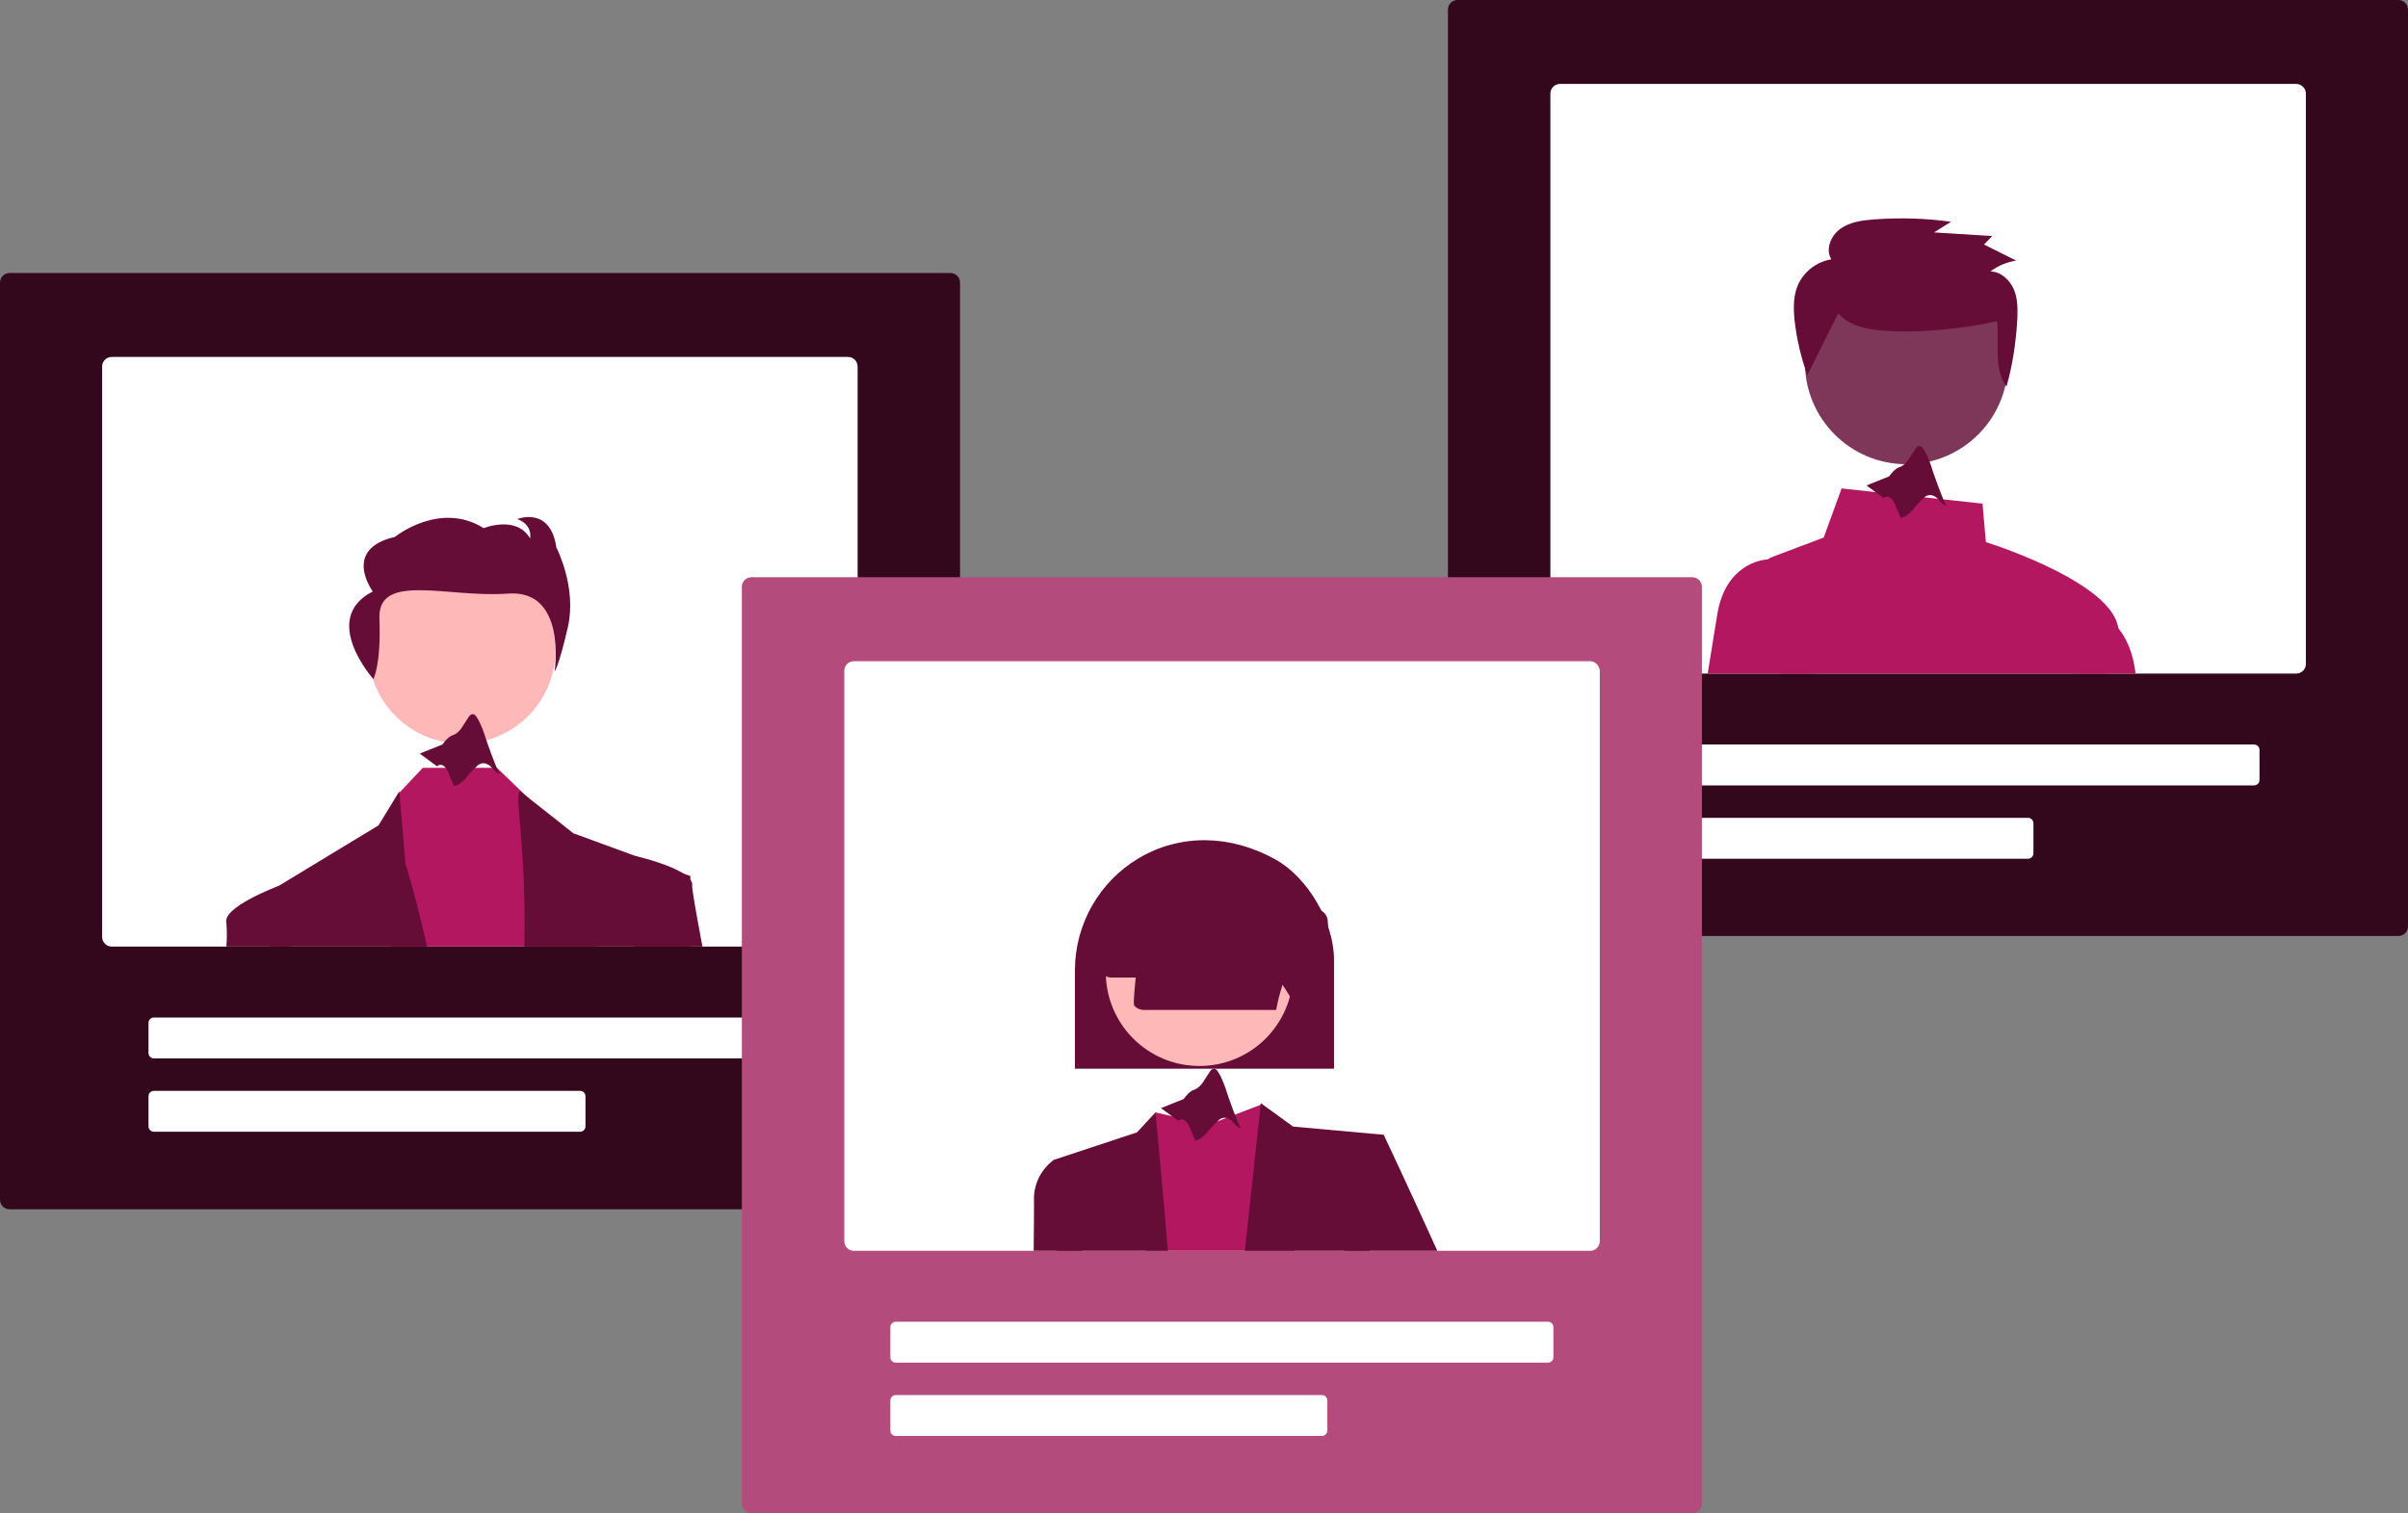
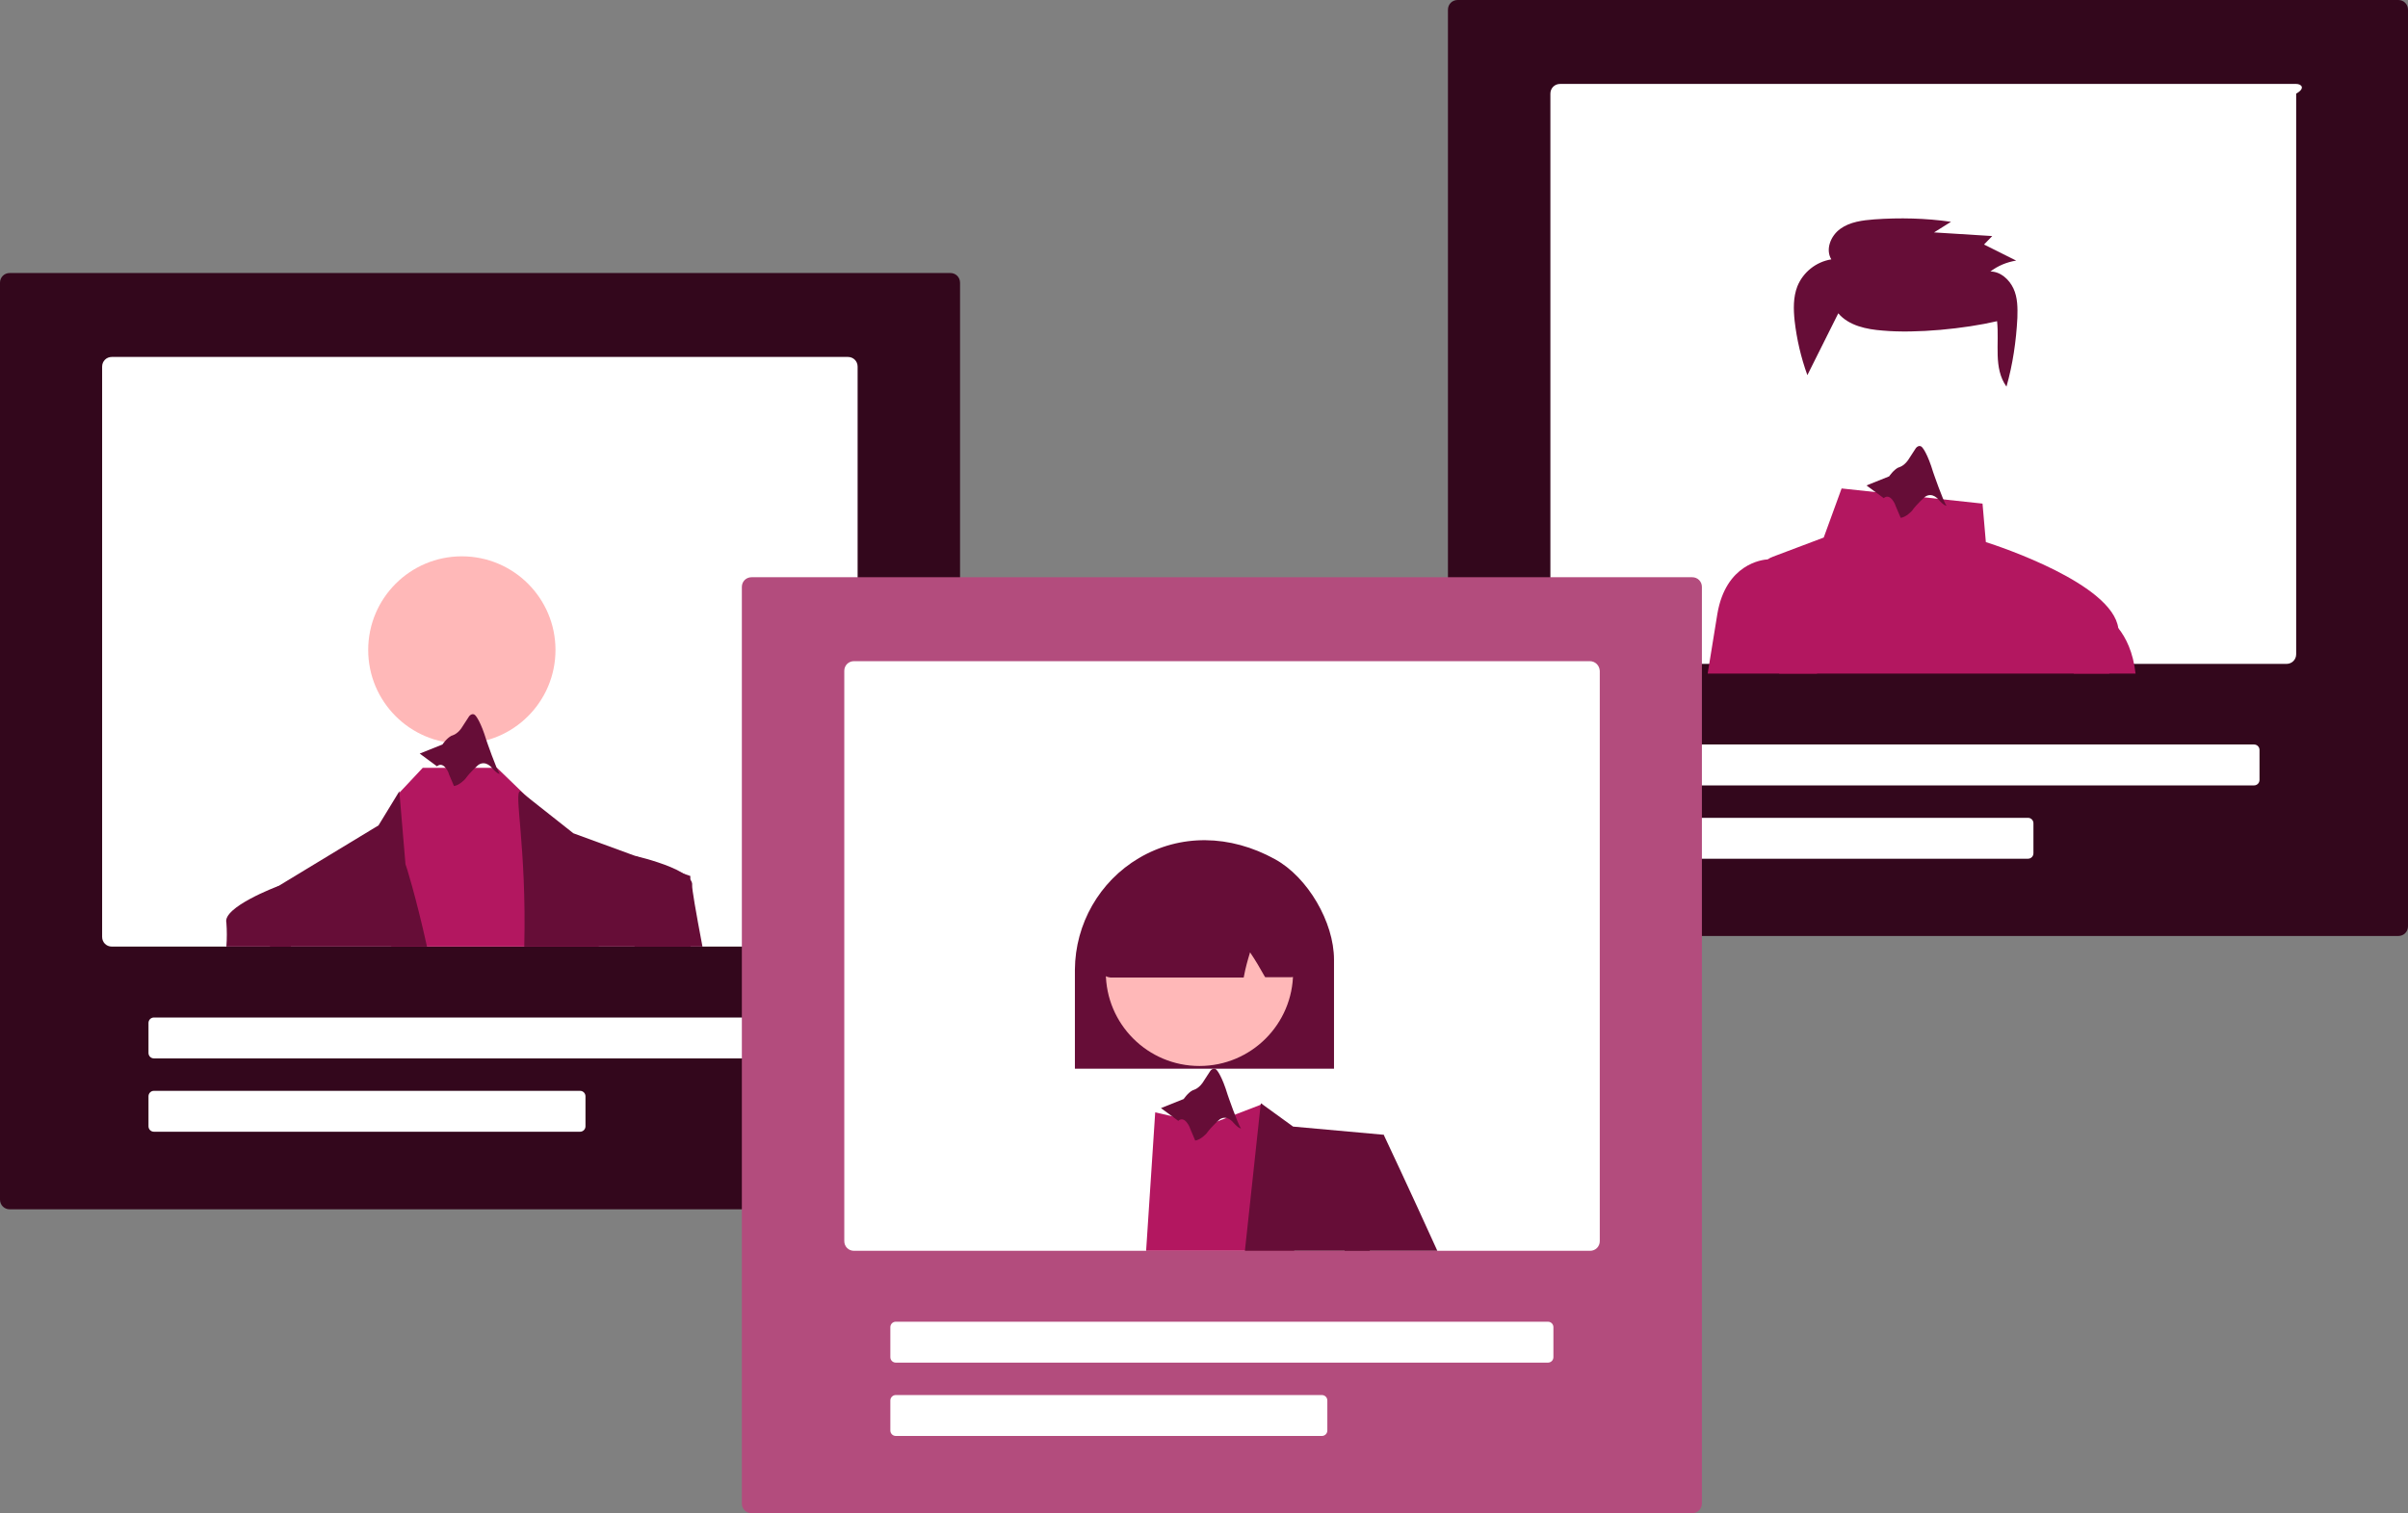
<svg xmlns="http://www.w3.org/2000/svg" version="1.1" id="Layer_1" x="0px" y="0px" viewBox="0 0 794.6 499.4" style="enable-background:new 0 0 794.6 499.4;" xml:space="preserve">
  <rect x="0" y="0" width="794.6" height="499.4" fill="#808080" stroke="none" />
  <style type="text/css">
	.st0{fill:#33071C;}
	.st1{fill:#FFFFFF;}
	.st2{fill:#FFB8B8;}
	.st3{fill:#B31760;}
	.st4{fill:#660D37;}
	.st5{fill:#7F3759;}
	.st6{fill:#B34C7D;}
</style>
  <path class="st0" d="M313.6,399.1H3.2c-1.8,0-3.2-1.4-3.2-3.2V93.3c0-1.8,1.4-3.2,3.2-3.2h310.4c1.8,0,3.2,1.4,3.2,3.2v302.5  C316.7,397.6,315.3,399,313.6,399.1z" />
  <path class="st1" d="M279.8,117.8H36.9c-1.8,0-3.2,1.4-3.2,3.2v188.2c0,1.8,1.4,3.2,3.2,3.2h242.9c1.8,0,3.2-1.4,3.2-3.2V121  C283,119.2,281.6,117.8,279.8,117.8z" />
  <path class="st1" d="M266,349.3H50.8c-1,0-1.8-0.8-1.8-1.8v-9.9c0-1,0.8-1.8,1.8-1.8H266c1,0,1.8,0.8,1.8,1.8v9.9  C267.7,348.5,266.9,349.3,266,349.3z" />
  <path class="st1" d="M191.4,373.5H50.8c-1,0-1.8-0.8-1.8-1.8v-9.9c0-1,0.8-1.8,1.8-1.8h140.6c1,0,1.8,0.8,1.8,1.8v9.9  C193.2,372.7,192.4,373.5,191.4,373.5z" />
  <circle class="st2" cx="152.4" cy="214.5" r="30.9" />
  <polygon class="st3" points="197.6,312.4 129.1,312.4 131.3,262.1 131.9,261.5 139.5,253.4 164,253.4 173.1,262.2 173.8,262.9   193.1,281.4 " />
  <path class="st4" d="M140.9,312.4H89.1c-0.1-11.4-0.2-18.2-0.2-18.2l3-1.8c0,0,0,0,0,0h0l33-20l6.9-11.3l0,0.4l2,23.7  C133.9,285.2,137.3,296.1,140.9,312.4z" />
  <path class="st4" d="M227.9,312.4h-54.9c0.8-33.1-3.6-51.3-1.3-51.3l1.3,1.1l16.2,12.8l21.3,7.8h0l14.7,5.4l2.6,0.9v1.2  C227.8,293.2,227.8,301.2,227.9,312.4z" />
-   <path class="st4" d="M123.2,224.1c0,0,2.6-4.6,2-20s22.8-6.7,42.4-8.2s15.4,25.7,15.4,25.7s1.4-1.6,4.4-14.7s-3.8-26.2-3.8-26.2  c-2-13.8-12.9-9.4-12.9-9.4c5.3,2,4.2,6.4,4.2,6.4c-4.4-7.8-15.3-3.4-15.3-3.4c-14.5-9.1-29.3,2.9-29.3,2.9c-17.6,4-7.3,18-7.3,18  C105.4,204.2,123.2,224.1,123.2,224.1z" />
  <path class="st4" d="M96,312.4H74.7c0.2-2.6,0.2-5.3,0-7.9c-1.3-5.1,16.6-11.9,17.2-12.1c0,0,0,0,0,0h0l3.4,1.8L96,312.4z" />
  <path class="st4" d="M231.8,312.4h-22.4l-2.8-27.6l3.1-2.3c0,0,0.3,0.1,0.8,0.2h0c2.5,0.6,10.3,2.7,14.7,5.4c1,0.6,1.9,1.3,2.6,2.2  c0.4,0.5,0.7,1.2,0.6,1.9C228.3,293.2,229.6,300.8,231.8,312.4z" />
  <path class="st0" d="M791.4,308.9H481c-1.8,0-3.2-1.4-3.2-3.2V3.2c0-1.8,1.4-3.2,3.2-3.2h310.4c1.8,0,3.2,1.4,3.2,3.2v302.5  C794.6,307.5,793.2,308.9,791.4,308.9z" />
-   <path class="st1" d="M757.7,27.7H514.8c-1.8,0-3.2,1.4-3.2,3.2v188.2c0,1.8,1.4,3.2,3.2,3.2h242.9c1.8,0,3.2-1.4,3.2-3.2V30.9  C760.9,29.1,759.4,27.7,757.7,27.7z" />
+   <path class="st1" d="M757.7,27.7H514.8c-1.8,0-3.2,1.4-3.2,3.2v188.2h242.9c1.8,0,3.2-1.4,3.2-3.2V30.9  C760.9,29.1,759.4,27.7,757.7,27.7z" />
  <path class="st1" d="M743.8,259.2H528.6c-1,0-1.8-0.8-1.8-1.8v-9.9c0-1,0.8-1.8,1.8-1.8h215.2c1,0,1.8,0.8,1.8,1.8v9.9  C745.6,258.4,744.8,259.2,743.8,259.2z" />
  <path class="st1" d="M669.2,283.4H528.6c-1,0-1.8-0.8-1.8-1.8v-9.9c0-1,0.8-1.8,1.8-1.8h140.6c1,0,1.8,0.8,1.8,1.8v9.9  C671,282.6,670.2,283.4,669.2,283.4z" />
  <path class="st3" d="M696,222.3c1.4-4.9,2.4-9.2,3-12.2c0.2-0.9,0.2-1.9,0-2.8c-2-14.6-39-26.9-43.7-28.4l-1.1-12.7l-46.5-5  l-5.9,16.2l-16.7,6.3c-0.6,0.2-1.2,0.5-1.7,0.9c-2.9,1.9-4.2,5.5-3.4,8.8l7.1,28.9L696,222.3L696,222.3z" />
  <path class="st3" d="M599.6,222.3h-36.1c1.3-8.1,2.5-15.2,3.2-19.7c2.8-16.5,14.8-17.9,16.7-18c0.1,0,0.2,0,0.2,0h7.6L599.6,222.3z" />
  <path class="st3" d="M696,222.3h8.7c-0.8-7.1-3.2-11.9-5.7-15c-1.7-2.2-3.8-4-6.3-5.2l-0.7-0.3l-7.7,20.5H696z" />
-   <circle id="e1a103b7-8d34-421f-afc4-5b4214dc85b9" class="st5" cx="629.1" cy="119.7" r="33.5" />
  <path id="b2c74153-0538-46ec-992c-20d14033c946-371" class="st4" d="M606.6,103.4c3.5,4.1,9.3,5.3,14.7,5.7c11,1,27-0.6,37.7-3.1  c0.8,7.4-1.3,15.4,3.1,21.6c2.1-7.4,3.2-15,3.6-22.7c0.1-3.3,0.1-6.7-1.3-9.7s-4.3-5.6-7.6-5.6c2.5-1.9,5.4-3.1,8.5-3.6l-10.6-5.3  l2.7-2.8l-19.2-1.2l5.6-3.5c-8.4-1.2-16.9-1.4-25.3-0.8c-3.9,0.3-8,0.8-11.2,3.1s-5,6.8-3,10.1c-5,0.8-9.3,4.2-11.2,8.9  c-1.4,3.6-1.3,7.6-0.9,11.4c0.7,6.1,2.1,12.1,4.2,17.9" />
  <path class="st6" d="M558.4,499.4H248c-1.8,0-3.2-1.4-3.2-3.2V193.7c0-1.8,1.4-3.2,3.2-3.2h310.4c1.8,0,3.2,1.4,3.2,3.2v302.5  C561.6,498,560.1,499.4,558.4,499.4z" />
  <path class="st1" d="M524.6,218.2H281.8c-1.8,0-3.2,1.4-3.2,3.2v188.2c0,1.8,1.4,3.2,3.2,3.2h242.9c1.8,0,3.2-1.4,3.2-3.2V221.4  C527.8,219.6,526.4,218.2,524.6,218.2z" />
  <path class="st1" d="M510.8,449.7H295.6c-1,0-1.8-0.8-1.8-1.8V438c0-1,0.8-1.8,1.8-1.8h215.2c1,0,1.8,0.8,1.8,1.8v9.9  C512.6,448.9,511.8,449.7,510.8,449.7z" />
  <path class="st1" d="M436.2,473.9H295.6c-1,0-1.8-0.8-1.8-1.8v-9.9c0-1,0.8-1.8,1.8-1.8h140.6c1,0,1.8,0.8,1.8,1.8v9.9  C438,473.1,437.2,473.9,436.2,473.9z" />
  <path class="st3" d="M427.1,412.8h-48.9l3-45.7l17.6,4.1l17.2-6.6l0.5-0.2l0,0c0,0,0,0,0,0C416.8,365.5,422.2,387,427.1,412.8z" />
  <polygon class="st4" points="456.6,374.5 452,412.8 410.8,412.8 416,364.5 416.1,364.1 416.5,364.4 416.5,364.4 426.7,371.8 " />
-   <path class="st4" d="M385.4,412.8h-36.9l-0.5-30.1l27.2-9l6.1-6.6C381.3,367.1,383.2,386.9,385.4,412.8z" />
  <path class="st4" d="M474.3,412.8h-30.6l2-27.4l10.9-10.9C456.6,374.5,465.1,392.5,474.3,412.8z" />
-   <path class="st4" d="M357.2,412.8h-16.1c0.1-8.8,0.1-14.8,0.1-16.6c-0.2-5.4,2.4-10.5,6.8-13.6l8.1,2.7L357.2,412.8z" />
  <path class="st4" d="M354.7,320c0.1-15.1,8.1-29.1,21.1-36.8c13.6-8,30-7.9,45,0.4c10.7,5.9,19.4,20.7,19.4,33.1v36h-85.5V320z" />
  <circle class="st2" cx="395.8" cy="320.9" r="30.9" />
  <path class="st4" d="M363.6,321.2c-0.2-0.3-0.8-0.9,3-30.2l0.1-0.5h0.3c19.3-9.5,38.9-9.7,58.2-0.7c1.2,0.6,2,1.7,2.2,3.1  c2.3,27.5,1.7,28.1,1.5,28.4c-0.7,0.8-1.7,1.2-2.8,1.2h-8.6l-0.2-0.3c-1.5-2.7-3.1-5.4-4.8-7.9c-0.8,2.6-1.5,5.1-2,7.8l-0.1,0.5h-44  C365.3,322.5,364.3,322,363.6,321.2z" />
  <path class="st4" d="M388.8,369.9l-5.7-4.2l7.5-3c0,0,1.4-2.1,3-2.9c0,0,1.7-0.3,3.2-2.4l2.6-4c0,0,1.2-1.6,2.3,0  c0,0,1.6,1.9,3.4,7.9c0,0,3.3,9.6,4.4,11.1c0,0-0.6,0.2-2.5-1.9c0,0-2-2.7-4.5-1.1c0,0-2.6,2.2-4.4,4.7c0,0-1.9,2.1-3.7,2.3l-1.7-4  C392.7,372.2,391,368,388.8,369.9z" />
  <path class="st4" d="M144.2,252.9l-5.7-4.2l7.5-3c0,0,1.4-2.1,3-2.9c0,0,1.7-0.3,3.2-2.4l2.6-4c0,0,1.2-1.6,2.3,0  c0,0,1.6,1.9,3.4,7.9c0,0,3.3,9.6,4.4,11.1c0,0-0.6,0.2-2.5-1.9c0,0-2-2.7-4.5-1.1c0,0-2.6,2.2-4.4,4.7c0,0-1.9,2.1-3.7,2.3l-1.7-4  C148.2,255.2,146.4,251,144.2,252.9z" />
  <path class="st4" d="M621.6,164.4l-5.7-4.2l7.5-3c0,0,1.4-2.1,3-2.9c0,0,1.7-0.3,3.2-2.4l2.6-4c0,0,1.2-1.6,2.3,0  c0,0,1.6,1.9,3.4,7.9c0,0,3.3,9.6,4.4,11.1c0,0-0.6,0.2-2.5-1.9c0,0-2-2.7-4.5-1.1c0,0-2.6,2.2-4.4,4.7c0,0-1.9,2.1-3.7,2.3l-1.7-4  C625.5,166.7,623.8,162.5,621.6,164.4z" />
-   <path class="st4" d="M374.3,331.9c-0.2-0.3-0.8-0.9,3-30.2l0.1-0.5h0.3c19.3-9.5,38.9-9.7,58.2-0.7c1.2,0.6,2,1.7,2.2,3.1  c2.3,27.5,1.7,28.1,1.5,28.4c-0.7,0.8-1.7,1.2-2.8,1.2h-8.6l-0.2-0.3c-1.5-2.7-3.1-5.4-4.8-7.9c-0.8,2.6-1.5,5.1-2,7.8l-0.1,0.5h-44  C376,333.2,375,332.7,374.3,331.9z" />
</svg>